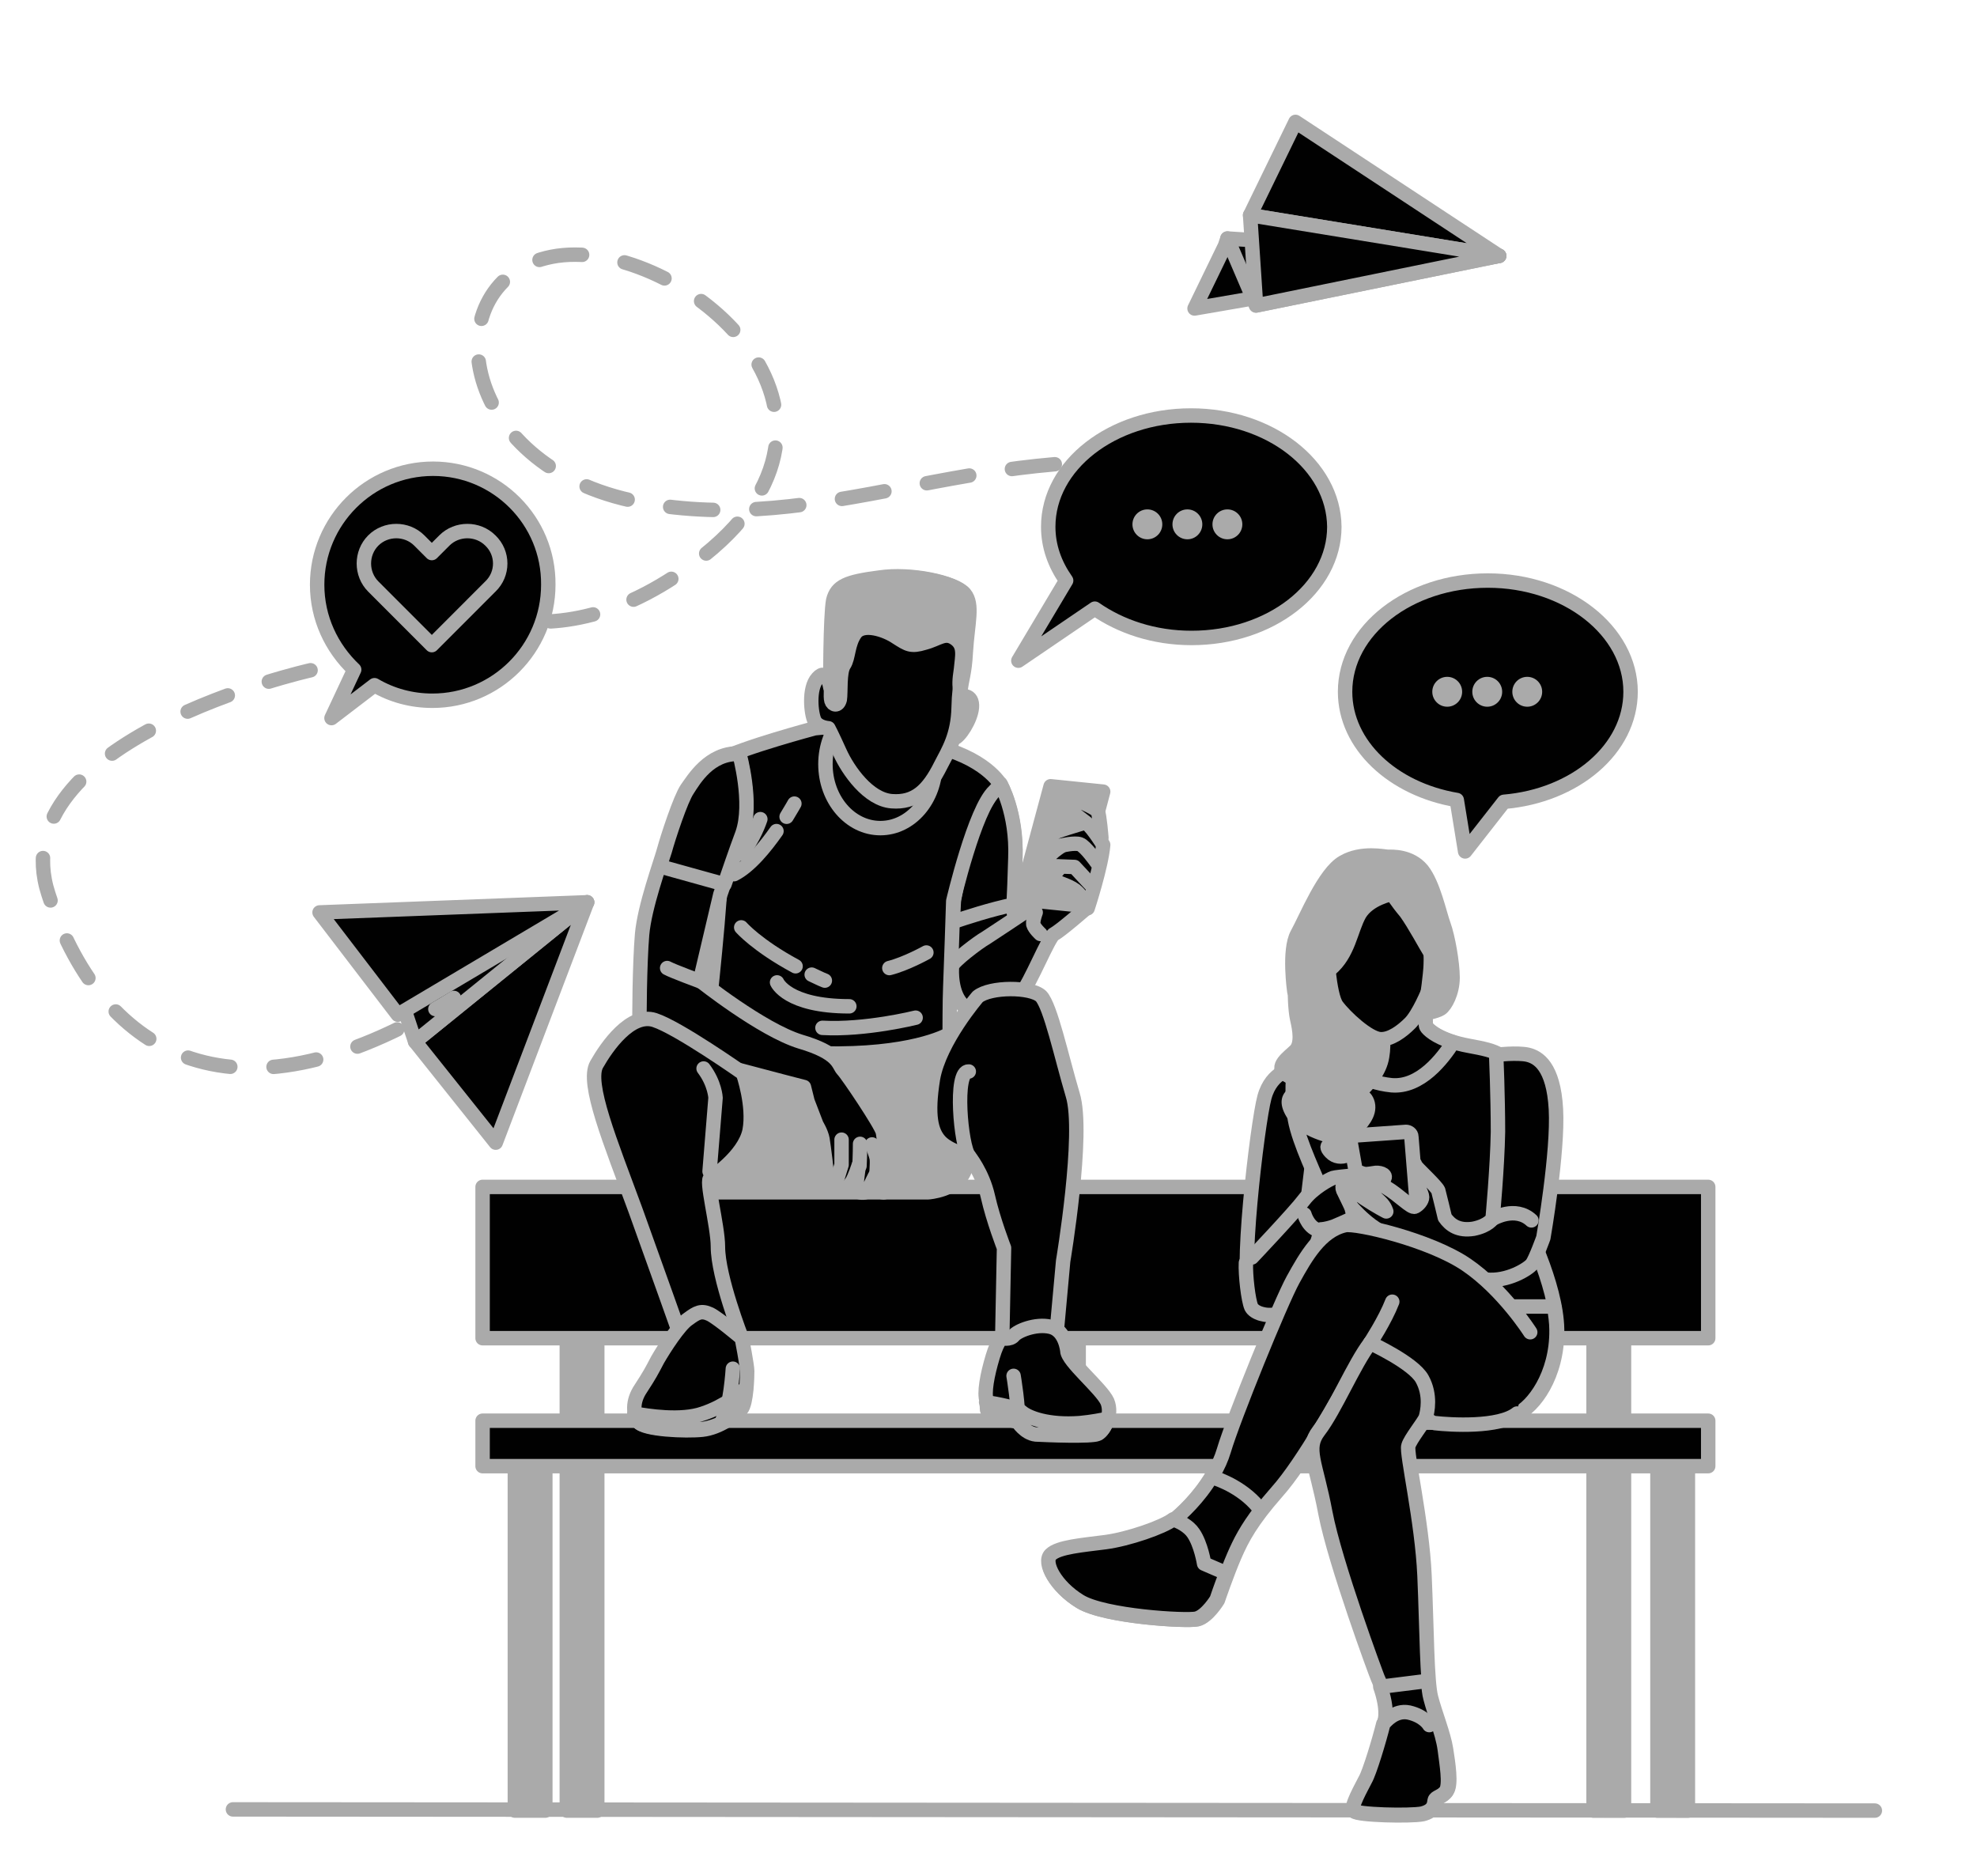
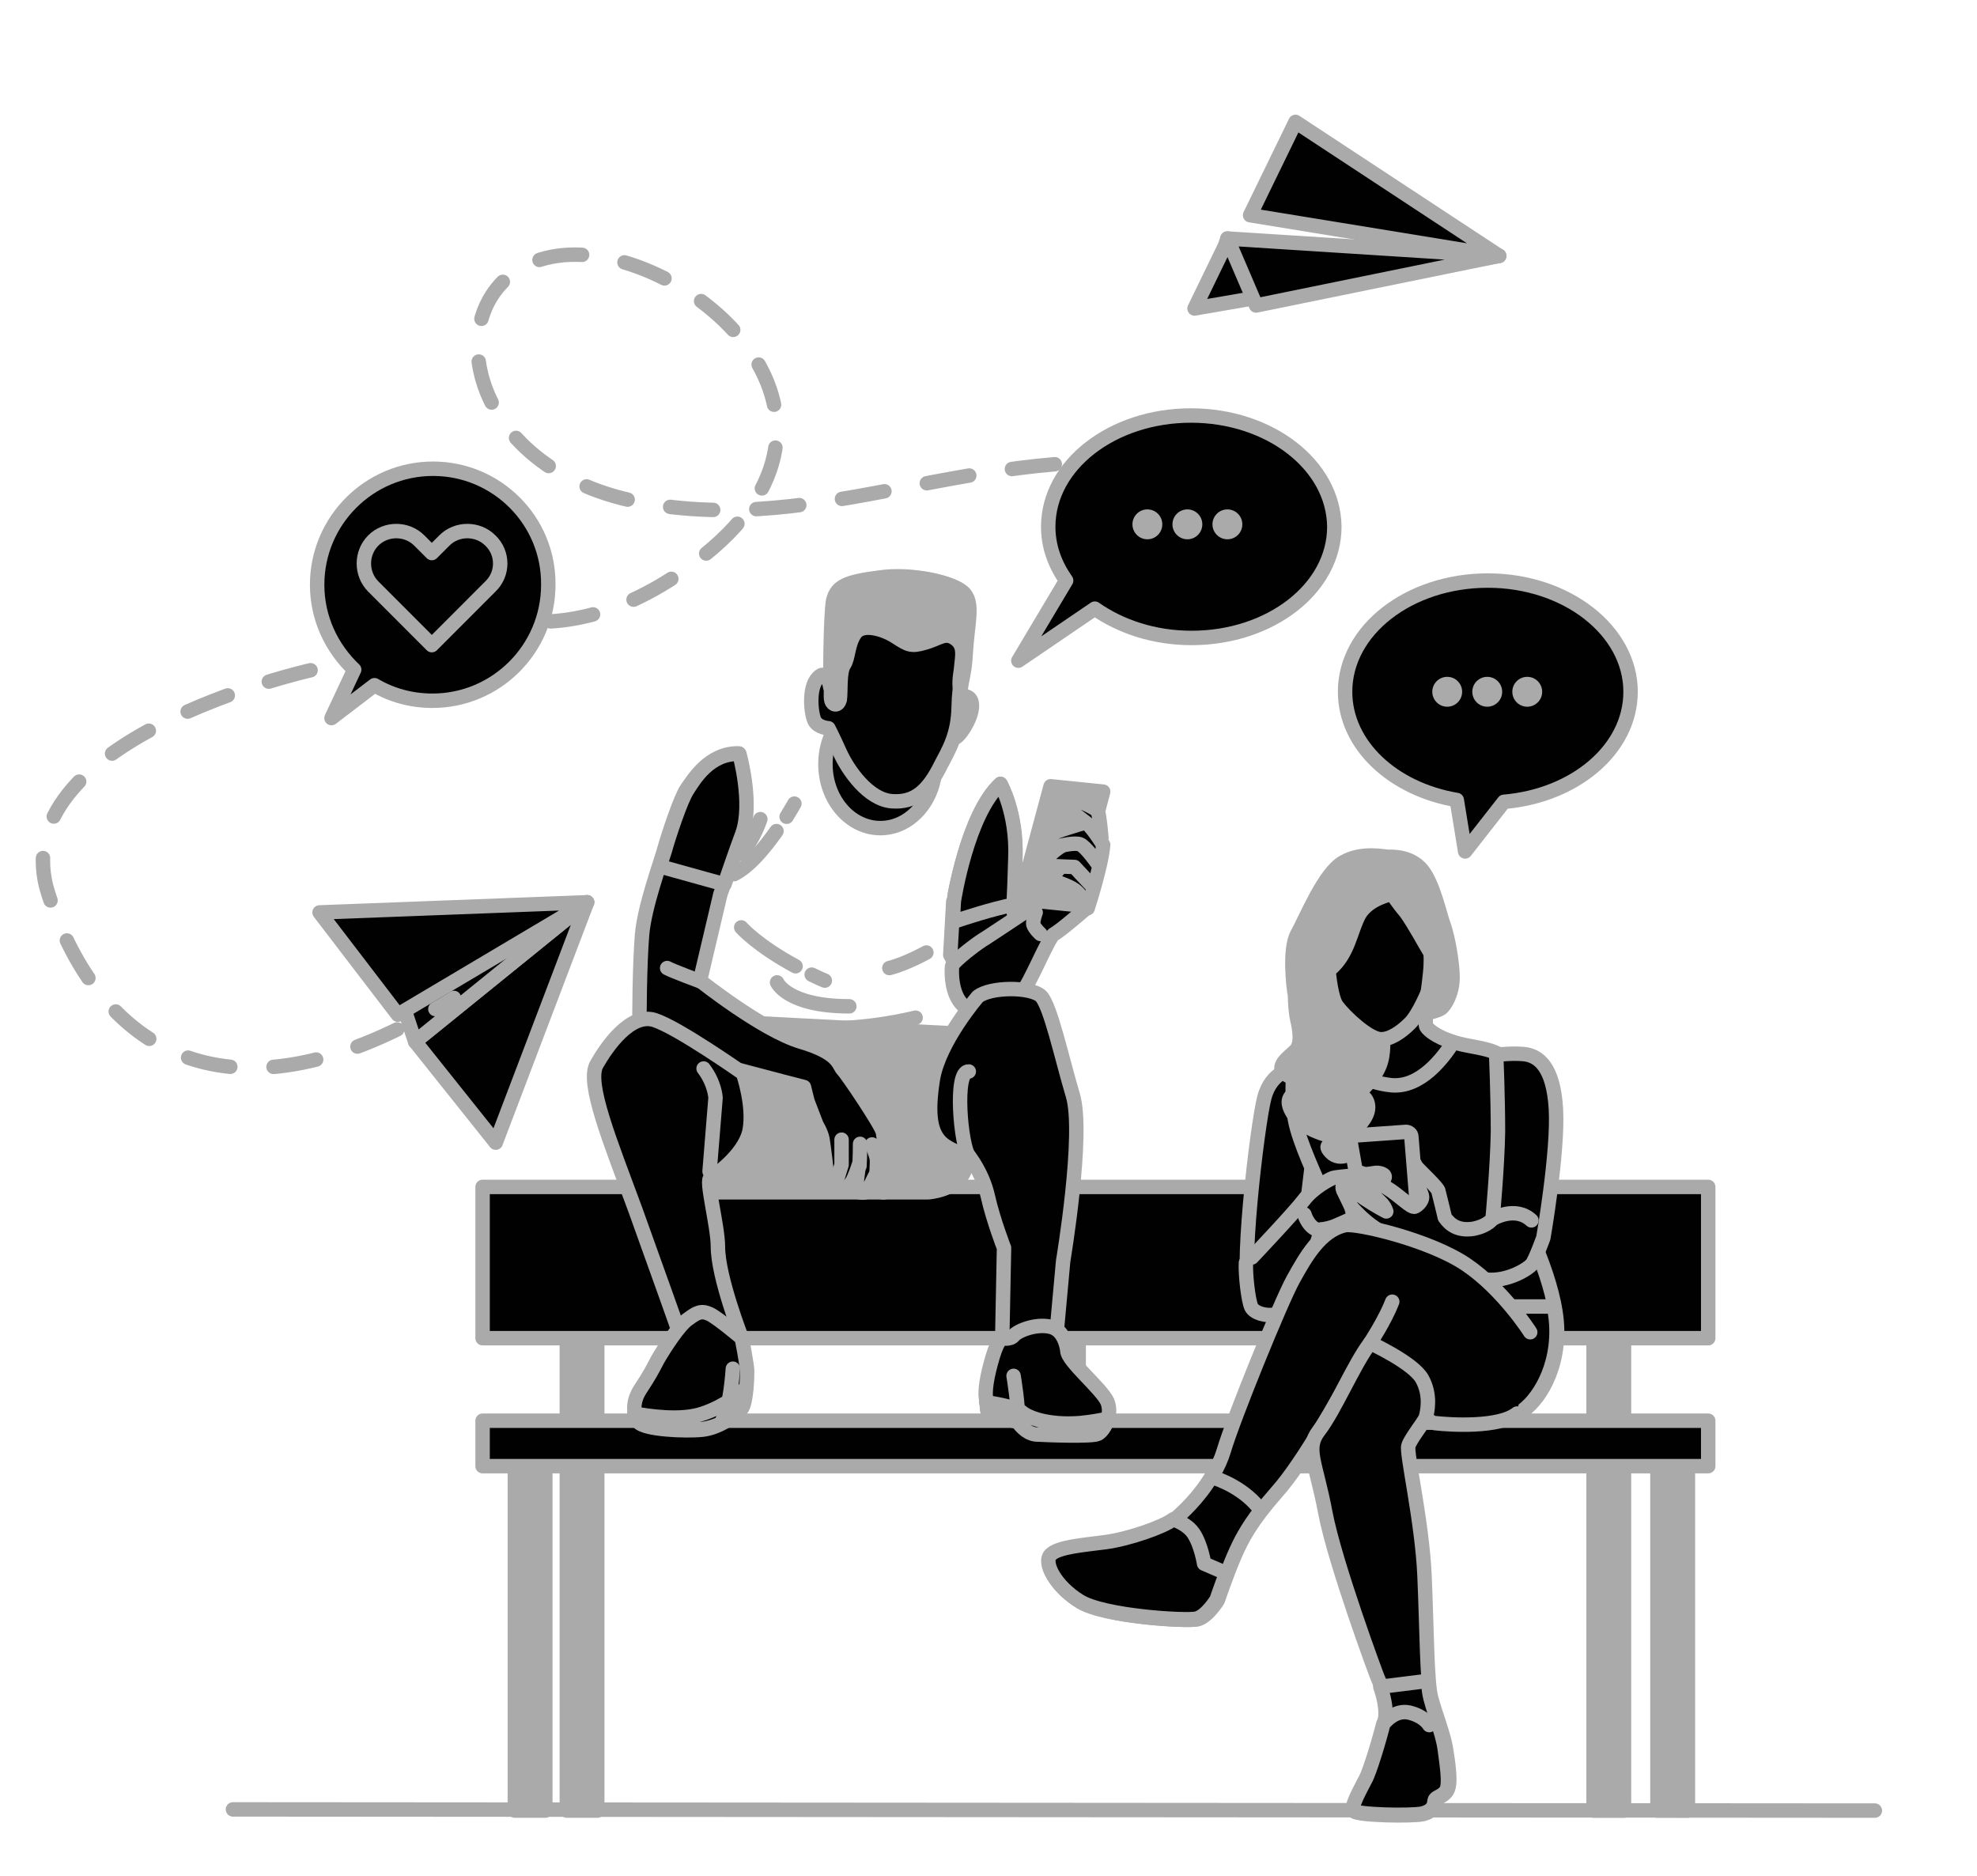
<svg xmlns="http://www.w3.org/2000/svg" width="137" height="130" viewBox="0 0 137 130" fill="none">
  <path d="M16.142 125.371L129.922 125.453" stroke="#AAAAAA" stroke-miterlimit="10" stroke-linecap="round" stroke-linejoin="round" />
  <path d="M85.055 16.526L84.889 17.023L82.778 21.374L103.887 17.728" fill="#010101" />
  <path d="M85.055 16.526L84.889 17.023L82.778 21.374L103.887 17.728" stroke="#AAAAAA" stroke-miterlimit="10" stroke-linecap="round" stroke-linejoin="round" />
  <path d="M87.041 21.167L85.055 16.526L103.887 17.728L87.041 21.167Z" fill="#010101" stroke="#AAAAAA" stroke-miterlimit="10" stroke-linecap="round" stroke-linejoin="round" />
  <path d="M103.887 17.728L89.774 8.447L86.628 14.91L103.887 17.728Z" fill="#010101" stroke="#AAAAAA" stroke-miterlimit="10" stroke-linecap="round" stroke-linejoin="round" />
-   <path d="M103.887 17.728L87.042 21.167L86.628 14.91L103.887 17.728Z" fill="#010101" stroke="#AAAAAA" stroke-miterlimit="10" stroke-linecap="round" stroke-linejoin="round" />
  <path d="M26.705 38.54C26.705 38.54 26.769 38.604 26.866 38.717" stroke="#AAAAAA" stroke-linecap="round" stroke-linejoin="round" />
  <path d="M27.219 39.054C29.32 40.997 37.678 47.389 48.828 38.444C61.758 28.069 46.47 16.186 38.24 17.791C30.01 19.397 31.406 32.341 44.336 34.798C57.138 37.239 67.421 30.559 82.132 32.277" stroke="#AAAAAA" stroke-linecap="round" stroke-linejoin="round" stroke-dasharray="2.99 2.99" />
  <path d="M82.372 32.309C82.452 32.325 82.532 32.325 82.613 32.341" stroke="#AAAAAA" stroke-linecap="round" stroke-linejoin="round" />
  <path d="M34.353 79.173L28.766 72.171L40.686 62.517L34.353 79.173Z" fill="#010101" stroke="#AAAAAA" stroke-miterlimit="10" stroke-linecap="round" stroke-linejoin="round" />
  <path d="M28.766 72.171L27.896 69.561L40.686 62.517L28.766 72.171Z" fill="#010101" stroke="#AAAAAA" stroke-miterlimit="10" stroke-linecap="round" stroke-linejoin="round" />
  <path d="M40.686 62.517L27.566 70.306L22.144 63.221L40.686 62.517Z" fill="#010101" stroke="#AAAAAA" stroke-miterlimit="10" stroke-linecap="round" stroke-linejoin="round" />
  <path d="M21.522 46.441C21.522 46.441 -0.134 51.285 3.355 61.953C6.826 72.62 15.749 78.897 31.456 69.147" stroke="#AAAAAA" stroke-miterlimit="10" stroke-linecap="round" stroke-linejoin="round" stroke-dasharray="3 3" />
  <path d="M82.531 28.79C77.067 28.79 72.639 32.229 72.639 36.497C72.639 37.864 73.094 39.107 73.88 40.226L70.569 45.778L75.867 42.173C77.647 43.416 79.965 44.203 82.572 44.203C88.036 44.203 92.465 40.764 92.465 36.497C92.423 32.229 87.994 28.79 82.531 28.79Z" fill="#010101" stroke="#AAAAAA" stroke-miterlimit="10" stroke-linecap="round" stroke-linejoin="round" />
  <path d="M79.509 37.367C80.081 37.367 80.544 36.903 80.544 36.331C80.544 35.759 80.081 35.295 79.509 35.295C78.938 35.295 78.475 35.759 78.475 36.331C78.475 36.903 78.938 37.367 79.509 37.367Z" fill="#AAAAAA" />
  <path d="M82.283 37.367C82.854 37.367 83.317 36.903 83.317 36.331C83.317 35.759 82.854 35.295 82.283 35.295C81.711 35.295 81.248 35.759 81.248 36.331C81.248 36.903 81.711 37.367 82.283 37.367Z" fill="#AAAAAA" />
  <path d="M85.055 37.367C85.627 37.367 86.09 36.903 86.09 36.331C86.09 35.759 85.627 35.295 85.055 35.295C84.484 35.295 84.02 35.759 84.02 36.331C84.02 36.903 84.484 37.367 85.055 37.367Z" fill="#AAAAAA" />
  <path d="M112.994 47.932C112.994 43.706 108.566 40.226 103.102 40.226C97.639 40.226 93.21 43.665 93.21 47.932C93.21 51.62 96.521 54.686 100.95 55.432L101.529 58.995L104.22 55.556C109.145 55.142 112.994 51.91 112.994 47.932Z" fill="#010101" stroke="#AAAAAA" stroke-miterlimit="10" stroke-linecap="round" stroke-linejoin="round" />
  <path d="M100.288 48.968C100.859 48.968 101.322 48.504 101.322 47.932C101.322 47.36 100.859 46.897 100.288 46.897C99.716 46.897 99.253 47.36 99.253 47.932C99.253 48.504 99.716 48.968 100.288 48.968Z" fill="#AAAAAA" />
  <path d="M103.061 48.968C103.633 48.968 104.096 48.504 104.096 47.932C104.096 47.36 103.633 46.897 103.061 46.897C102.49 46.897 102.026 47.36 102.026 47.932C102.026 48.504 102.49 48.968 103.061 48.968Z" fill="#AAAAAA" />
  <path d="M105.834 48.968C106.405 48.968 106.868 48.504 106.868 47.932C106.868 47.36 106.405 46.897 105.834 46.897C105.262 46.897 104.799 47.36 104.799 47.932C104.799 48.504 105.262 48.968 105.834 48.968Z" fill="#AAAAAA" />
  <path d="M30.007 32.478C25.578 32.478 21.977 36.083 21.977 40.516C21.977 42.836 22.971 44.908 24.544 46.399L22.971 49.755L25.951 47.477C27.151 48.181 28.517 48.554 29.966 48.554C34.395 48.554 37.995 44.949 37.995 40.516C38.037 36.083 34.436 32.478 30.007 32.478Z" fill="#010101" stroke="#AAAAAA" stroke-miterlimit="10" stroke-linecap="round" stroke-linejoin="round" />
  <path d="M33.98 37.45C33.111 36.58 31.662 36.58 30.793 37.45L29.924 38.32L29.055 37.45C28.186 36.58 26.737 36.58 25.868 37.45C24.998 38.32 24.998 39.77 25.868 40.64L29.924 44.7L33.98 40.64C34.891 39.77 34.891 38.32 33.98 37.45Z" fill="#010101" stroke="#AAAAAA" stroke-miterlimit="10" stroke-linecap="round" stroke-linejoin="round" />
  <path d="M112.539 90.028H110.428V125.454H112.539V90.028Z" fill="#AAAAAA" stroke="#AAAAAA" stroke-miterlimit="10" stroke-linecap="round" stroke-linejoin="round" />
  <path d="M41.389 90.028H39.278V125.454H41.389V90.028Z" fill="#AAAAAA" stroke="#AAAAAA" stroke-miterlimit="10" stroke-linecap="round" stroke-linejoin="round" />
  <path d="M74.749 90.028H72.639V101.174H74.749V90.028Z" fill="#AAAAAA" stroke="#AAAAAA" stroke-miterlimit="10" stroke-linecap="round" stroke-linejoin="round" />
  <path d="M118.374 98.439H33.442V101.588H118.374V98.439Z" fill="#010101" stroke="#AAAAAA" stroke-miterlimit="10" stroke-linecap="round" stroke-linejoin="round" />
  <path d="M118.374 82.239H33.442V92.722H118.374V82.239Z" fill="#010101" stroke="#AAAAAA" stroke-miterlimit="10" stroke-linecap="round" stroke-linejoin="round" />
  <path d="M116.967 101.671H114.856V125.454H116.967V101.671Z" fill="#AAAAAA" stroke="#AAAAAA" stroke-miterlimit="10" stroke-linecap="round" stroke-linejoin="round" />
  <path d="M37.789 101.671H35.678V125.454H37.789V101.671Z" fill="#AAAAAA" stroke="#AAAAAA" stroke-miterlimit="10" stroke-linecap="round" stroke-linejoin="round" />
  <path d="M89.609 74.035C89.609 74.035 88.118 74.201 87.622 76.024C87.125 77.847 85.801 89.117 86.711 89.697C87.622 90.319 89.898 88.744 90.064 87.584C90.229 86.424 91.016 79.836 91.016 79.836C91.016 79.836 90.519 73.58 89.609 74.035Z" fill="#010101" stroke="#AAAAAA" stroke-miterlimit="10" stroke-linecap="round" stroke-linejoin="round" />
  <path d="M98.797 67.821C98.797 67.821 98.714 70.928 98.838 71.135C98.962 71.342 99.749 72.088 101.777 72.461C103.764 72.834 104.633 73 104.964 75.03C105.295 77.019 105.171 83.938 105.378 84.228C105.585 84.518 107.861 88.951 107.903 92.142C107.944 95.332 106.288 97.487 105.129 97.984C104.012 98.481 102.481 98.564 102.108 98.564C101.736 98.564 91.678 98.564 91.678 98.564C91.678 98.564 90.974 95.249 91.512 92.556C92.05 89.822 92.63 87.294 92.506 86.921C92.382 86.548 92.092 83.897 91.678 82.778C91.264 81.659 90.022 79.173 89.733 77.557C89.443 75.941 89.65 74.077 89.65 74.077C89.65 74.077 93.168 73.746 93.706 73.041C94.244 72.337 93.499 69.644 93.499 69.644L98.797 67.821Z" fill="#010101" stroke="#AAAAAA" stroke-miterlimit="10" stroke-linecap="round" stroke-linejoin="round" />
  <path d="M92.795 73.456C93.292 73.994 94.409 74.989 96.437 75.196C98.424 75.361 99.955 73.373 100.7 72.213C99.459 71.84 98.921 71.301 98.838 71.135C98.714 70.928 98.796 67.821 98.796 67.821L93.457 69.602C93.457 69.602 94.202 72.295 93.664 73C93.499 73.165 93.209 73.331 92.795 73.456Z" fill="#010101" stroke="#AAAAAA" stroke-miterlimit="10" stroke-linecap="round" stroke-linejoin="round" />
  <path d="M89.733 68.691C89.733 68.691 89.733 69.933 89.898 70.638C90.064 71.342 90.23 72.337 89.774 72.792C89.319 73.248 88.284 73.911 89.112 74.45C89.94 74.988 90.85 74.823 90.643 75.278C90.436 75.734 88.657 75.568 89.567 77.102C90.478 78.635 92.837 78.676 92.713 79.049C92.589 79.422 91.554 79.132 92.216 79.836C92.879 80.54 93.996 79.836 93.748 79.463C93.499 79.09 93.334 78.842 93.831 78.344C94.327 77.847 94.948 77.184 94.782 76.48C94.617 75.776 93.955 75.941 94.41 75.486C94.865 75.03 95.61 74.243 95.776 73.207C95.941 72.212 95.859 71.342 95.031 70.597C94.203 69.892 92.879 68.4 92.837 67.075C92.837 67.075 92.465 65.583 92.672 64.05C92.63 64.174 90.064 66.619 89.733 68.691Z" fill="#AAAAAA" stroke="#AAAAAA" stroke-miterlimit="10" stroke-linecap="round" stroke-linejoin="round" />
  <path d="M93.706 60.694C93.706 60.694 91.678 62.517 91.802 64.216C91.927 65.915 92.092 68.939 92.63 69.685C93.21 70.472 94.824 71.964 95.652 72.005C96.355 72.047 97.142 71.467 97.721 70.887C98.3 70.306 98.963 68.732 99.087 68.401C99.211 68.069 99.211 64.174 99.087 63.387C98.963 62.6 96.686 60.86 95.859 60.653C95.031 60.487 93.706 60.694 93.706 60.694Z" fill="#010101" stroke="#AAAAAA" stroke-miterlimit="10" stroke-linecap="round" stroke-linejoin="round" />
  <path d="M96.48 61.937C96.48 61.937 94.865 62.227 94.203 63.346C93.582 64.464 93.458 66.08 92.175 67.157C90.892 68.235 89.692 68.691 89.692 68.691C89.692 68.691 89.278 65.832 89.899 64.713C90.52 63.594 91.761 60.487 93.086 59.741C94.369 58.995 95.942 59.368 96.19 59.368C96.438 59.368 97.721 59.285 98.549 60.28C99.336 61.274 99.749 63.304 100.039 64.091C100.329 64.879 100.66 66.702 100.66 67.738C100.66 68.773 100.163 69.685 99.832 69.892C99.501 70.099 98.715 70.224 98.715 70.224C98.715 70.224 99.377 66.412 99.087 65.956C98.797 65.5 98.052 64.091 97.432 63.221C96.769 62.434 96.48 61.937 96.48 61.937Z" fill="#AAAAAA" stroke="#AAAAAA" stroke-miterlimit="10" stroke-linecap="round" stroke-linejoin="round" />
  <path d="M93.582 79.09L94.368 83.523L96.355 84.891H98.3L97.803 78.759C97.803 78.552 97.596 78.427 97.431 78.427L93.913 78.676C93.706 78.676 93.54 78.883 93.582 79.09Z" fill="#010101" stroke="#AAAAAA" stroke-miterlimit="10" stroke-linecap="round" stroke-linejoin="round" />
  <path d="M86.752 87.128C86.752 87.128 89.732 83.979 90.353 83.151C90.974 82.322 92.133 81.701 92.381 81.618C92.63 81.535 94.823 81.369 95.196 81.286C95.568 81.203 96.065 81.369 95.941 81.618C95.817 81.908 95.61 82.032 95.03 82.073C94.451 82.156 94.244 81.991 94.244 81.991C94.244 81.991 94.782 83.689 94.699 83.855C94.616 84.062 93.043 84.725 92.464 84.974C91.885 85.181 91.553 85.181 91.553 85.181C91.553 85.181 90.808 87.791 90.353 88.744C89.898 89.656 89.153 90.899 88.449 91.064C87.746 91.23 86.918 90.981 86.711 90.567C86.504 90.111 86.297 88.33 86.338 87.501" fill="#010101" />
  <path d="M86.752 87.128C86.752 87.128 89.732 83.979 90.353 83.151C90.974 82.322 92.133 81.701 92.381 81.618C92.63 81.535 94.823 81.369 95.196 81.286C95.568 81.203 96.065 81.369 95.941 81.618C95.817 81.908 95.61 82.032 95.03 82.073C94.451 82.156 94.244 81.991 94.244 81.991C94.244 81.991 94.782 83.689 94.699 83.855C94.616 84.062 93.043 84.725 92.464 84.974C91.885 85.181 91.553 85.181 91.553 85.181C91.553 85.181 90.808 87.791 90.353 88.744C89.898 89.656 89.153 90.899 88.449 91.064C87.746 91.23 86.918 90.981 86.711 90.567C86.504 90.111 86.297 88.33 86.338 87.501" stroke="#AAAAAA" stroke-miterlimit="10" stroke-linecap="round" stroke-linejoin="round" />
  <path d="M91.512 85.264C90.684 85.181 90.394 84.145 90.394 84.145" stroke="#AAAAAA" stroke-miterlimit="10" stroke-linecap="round" stroke-linejoin="round" />
  <path d="M100.121 84.352C100.121 84.352 99.749 82.778 99.666 82.488C99.542 82.198 98.341 81.079 98.176 80.872C98.01 80.665 98.052 80.665 98.052 80.665L98.134 81.99C98.134 81.99 98.548 82.695 98.548 82.944C98.548 83.192 98.3 83.482 98.052 83.606C97.803 83.731 96.975 82.819 96.065 82.281C95.154 81.742 94.202 81.038 93.995 81.286C93.83 81.535 93.83 81.701 94.244 82.032C94.658 82.363 95.734 83.316 95.858 83.524C95.982 83.689 96.065 83.938 96.065 83.938C96.065 83.938 95.403 83.606 94.533 83.026C93.664 82.446 93.499 82.032 93.292 82.032C93.126 82.032 92.878 82.156 93.168 82.653C93.416 83.151 93.664 83.689 93.664 83.689C93.664 83.689 93.788 84.394 94.078 84.767C94.409 85.139 95.651 86.258 96.686 86.631C97.679 87.045 101.487 88.496 102.977 88.661C104.467 88.827 105.916 87.915 106.164 87.584C106.412 87.252 106.95 85.761 106.95 85.761C106.95 85.761 107.985 79.836 107.82 76.853C107.654 73.87 106.578 73.248 105.874 73.082C105.171 72.917 103.681 73.082 103.681 73.082C103.681 73.082 103.805 75.941 103.805 78.427C103.763 80.872 103.432 84.435 103.432 84.435C103.432 84.435 103.142 84.932 102.108 85.139C101.073 85.305 100.494 84.891 100.121 84.352Z" fill="#010101" stroke="#AAAAAA" stroke-miterlimit="10" stroke-linecap="round" stroke-linejoin="round" />
  <path d="M103.474 84.435C103.474 84.435 105.005 83.524 106.123 84.559" stroke="#AAAAAA" stroke-miterlimit="10" stroke-linecap="round" stroke-linejoin="round" />
  <path d="M93.664 83.648C93.664 83.648 94.492 84.601 95.361 85.139" stroke="#AAAAAA" stroke-miterlimit="10" stroke-linecap="round" stroke-linejoin="round" />
  <path d="M91.471 92.556C90.933 95.29 91.637 98.564 91.637 98.564C91.637 98.564 101.694 98.564 102.067 98.564C102.439 98.564 103.93 98.481 105.088 97.984C106.206 97.486 107.903 95.29 107.862 92.141C107.862 91.644 107.779 91.064 107.696 90.526H91.885C91.761 91.147 91.595 91.81 91.471 92.556Z" fill="#010101" stroke="#AAAAAA" stroke-miterlimit="10" stroke-linecap="round" stroke-linejoin="round" />
  <path d="M106.04 92.308C106.04 92.308 104.178 89.366 101.612 87.626C99.045 85.885 93.954 84.725 93.21 84.891C91.513 85.264 90.478 87.087 89.609 88.661C88.739 90.236 85.47 98.274 84.807 100.511C84.145 102.749 82.076 104.779 81.372 105.317C80.668 105.856 78.268 106.685 76.695 106.892C75.122 107.099 73.425 107.223 72.887 107.762C72.349 108.301 73.218 109.958 74.915 110.994C76.612 112.03 82.283 112.361 82.986 112.195C83.69 112.03 84.394 110.869 84.394 110.869C84.394 110.869 85.014 109.046 85.552 107.803C86.091 106.56 86.711 105.4 88.491 103.37C90.312 101.34 92.878 96.658 93.623 95.374C94.368 94.13 94.989 93.012 94.989 93.012C94.989 93.012 98.3 98.481 99.418 98.605C100.494 98.73 103.888 98.937 105.13 97.942" fill="#010101" />
  <path d="M106.04 92.308C106.04 92.308 104.178 89.366 101.612 87.626C99.045 85.885 93.954 84.725 93.21 84.891C91.513 85.264 90.478 87.087 89.609 88.661C88.739 90.236 85.47 98.274 84.807 100.511C84.145 102.749 82.076 104.779 81.372 105.317C80.668 105.856 78.268 106.685 76.695 106.892C75.122 107.099 73.425 107.223 72.887 107.762C72.349 108.301 73.218 109.958 74.915 110.994C76.612 112.03 82.283 112.361 82.986 112.195C83.69 112.03 84.394 110.869 84.394 110.869C84.394 110.869 85.014 109.046 85.552 107.803C86.091 106.56 86.711 105.4 88.491 103.37C90.312 101.34 92.878 96.658 93.623 95.374C94.368 94.13 94.989 93.012 94.989 93.012C94.989 93.012 98.3 98.481 99.418 98.605C100.494 98.73 103.888 98.937 105.13 97.942" stroke="#AAAAAA" stroke-miterlimit="10" stroke-linecap="round" stroke-linejoin="round" />
  <path d="M94.947 93.053C94.947 93.053 95.982 91.479 96.479 90.194" stroke="#AAAAAA" stroke-miterlimit="10" stroke-linecap="round" stroke-linejoin="round" />
  <path d="M83.938 102.334C83.068 103.784 81.868 104.903 81.33 105.317C80.626 105.856 78.226 106.685 76.653 106.892C75.08 107.099 73.383 107.223 72.845 107.762C72.307 108.301 73.176 109.958 74.873 110.994C76.57 112.03 82.241 112.361 82.944 112.195C83.648 112.03 84.352 110.869 84.352 110.869C84.352 110.869 84.972 109.046 85.51 107.803C85.924 106.85 86.38 105.939 87.373 104.654C86.297 103.163 84.517 102.5 83.938 102.334Z" fill="#010101" stroke="#AAAAAA" stroke-miterlimit="10" stroke-linecap="round" stroke-linejoin="round" />
  <path d="M83.441 108.342C83.441 108.342 83.234 107.016 82.696 106.229C82.365 105.732 81.703 105.4 81.289 105.276C80.585 105.815 78.185 106.643 76.612 106.851C75.039 107.058 73.342 107.182 72.804 107.721C72.266 108.259 73.135 109.917 74.832 110.952C76.529 111.988 82.2 112.32 82.903 112.154C83.607 111.988 84.311 110.828 84.311 110.828C84.311 110.828 84.6 109.958 84.973 109.005L83.441 108.342Z" fill="#010101" stroke="#AAAAAA" stroke-miterlimit="10" stroke-linecap="round" stroke-linejoin="round" />
  <path d="M94.948 93.053C94.948 93.053 97.928 94.421 98.548 95.539C99.169 96.658 98.921 97.818 98.797 98.232C98.631 98.605 97.721 99.724 97.597 100.18C97.431 100.635 98.548 105.4 98.714 109.171C98.879 112.983 98.879 116.504 99.169 117.623C99.459 118.742 100.038 120.15 100.204 121.186C100.37 122.222 100.577 123.631 100.287 124.045C99.997 124.501 99.542 124.501 99.5 124.708C99.459 124.957 99.459 125.454 98.631 125.62C97.803 125.785 94.078 125.702 93.871 125.412C93.664 125.122 94.409 123.838 94.699 123.258C94.989 122.678 95.817 120.026 96.024 119.032C96.231 117.996 95.568 116.463 95.486 116.297C95.403 116.131 92.505 108.301 91.843 104.82C91.181 101.298 90.436 100.387 91.388 99.144C92.505 97.694 93.83 94.503 94.948 93.053Z" fill="#010101" stroke="#AAAAAA" stroke-miterlimit="10" stroke-linecap="round" stroke-linejoin="round" />
  <path d="M99.128 117.664C99.045 117.374 99.004 116.96 98.962 116.463L95.651 116.877C95.858 117.457 96.106 118.41 95.982 119.115C95.775 120.15 94.947 122.761 94.657 123.341C94.368 123.921 93.623 125.205 93.83 125.495C94.037 125.785 97.762 125.868 98.59 125.702C99.417 125.495 99.417 125.04 99.459 124.791C99.5 124.542 99.955 124.542 100.245 124.128C100.535 123.672 100.287 122.264 100.162 121.269C99.997 120.192 99.417 118.783 99.128 117.664Z" fill="#010101" stroke="#AAAAAA" stroke-miterlimit="10" stroke-linecap="round" stroke-linejoin="round" />
  <path d="M99.583 119.198L99.045 119.529C99.045 119.529 98.714 118.908 97.638 118.659C96.645 118.452 95.982 119.322 95.858 119.446C95.569 120.606 94.906 122.802 94.617 123.299C94.327 123.88 93.582 125.164 93.789 125.454C93.996 125.744 97.721 125.827 98.549 125.661C99.376 125.454 99.376 124.998 99.418 124.75C99.459 124.501 99.914 124.501 100.204 124.087C100.494 123.631 100.246 122.222 100.121 121.228C100.039 120.606 99.832 119.902 99.583 119.198Z" fill="#010101" stroke="#AAAAAA" stroke-miterlimit="10" stroke-linecap="round" stroke-linejoin="round" />
  <path d="M49.088 82.612H64.319C64.319 82.612 66.306 82.488 66.844 81.12C67.382 79.753 68.375 77.806 67.961 75.693C67.547 73.621 65.809 71.591 65.809 71.591L49.088 70.721C49.088 70.721 47.308 71.798 46.935 74.988C46.563 78.261 47.018 81.203 49.088 82.612Z" fill="#AAAAAA" stroke="#AAAAAA" stroke-miterlimit="10" stroke-linecap="round" stroke-linejoin="round" />
  <path d="M69.327 54.313C69.327 54.313 70.445 56.302 70.362 59.451C70.238 62.6 70.238 63.18 70.238 63.18C70.238 63.18 70.859 65.376 70.569 66.826C70.279 68.235 68.624 71.218 68.624 71.218L65.851 66.163L66.058 62.475C66.099 62.434 67.01 56.468 69.327 54.313Z" fill="#010101" stroke="#AAAAAA" stroke-miterlimit="10" stroke-linecap="round" stroke-linejoin="round" />
  <path d="M66.099 62.434L66.017 63.884C66.886 63.594 68.624 63.014 70.238 62.683C70.28 61.937 70.321 60.86 70.362 59.451C70.487 56.302 69.328 54.313 69.328 54.313C67.01 56.468 66.099 62.434 66.099 62.434Z" fill="#010101" stroke="#AAAAAA" stroke-miterlimit="10" stroke-linecap="round" stroke-linejoin="round" />
-   <path d="M56.456 50.46C56.456 50.46 51.489 51.786 49.958 52.615C48.426 53.485 49.751 59.12 49.916 60.238C50.082 61.357 49.047 70.762 49.047 70.762C49.047 70.762 52.524 73.041 58.111 73C63.699 72.958 65.81 71.632 65.81 71.632C65.81 71.632 65.81 69.229 65.851 68.4C65.892 67.53 66.058 62.434 66.058 62.434C66.058 62.434 67.548 56.053 68.914 54.81L69.328 54.355C69.328 54.355 68.293 52.449 64.444 51.62C60.553 50.791 58.98 50.17 56.456 50.46Z" fill="#010101" stroke="#AAAAAA" stroke-miterlimit="10" stroke-linecap="round" stroke-linejoin="round" />
  <path d="M61.008 57.379C63.111 57.379 64.816 55.395 64.816 52.946C64.816 50.498 63.111 48.513 61.008 48.513C58.905 48.513 57.2 50.498 57.2 52.946C57.2 55.395 58.905 57.379 61.008 57.379Z" fill="#010101" stroke="#AAAAAA" stroke-miterlimit="10" stroke-linecap="round" stroke-linejoin="round" />
  <path d="M51.199 52.2C51.199 52.2 52.151 55.598 51.406 57.711C50.661 59.824 49.916 61.978 49.916 61.978L48.509 67.945C48.509 67.945 52.772 71.342 55.462 72.171C58.153 72.958 58.07 73.745 58.401 74.118C58.732 74.45 61.091 77.972 61.174 78.427C61.298 78.883 61.505 82.073 61.422 82.405C61.34 82.736 61.133 82.612 60.967 82.529C60.801 82.446 60.636 81.659 60.677 81.452C60.719 81.245 60.264 82.281 60.139 82.488C60.015 82.695 59.601 82.653 59.477 82.571C59.353 82.488 59.353 81.99 59.394 81.659C59.436 81.328 59.518 80.706 59.518 80.706C59.518 80.706 59.229 81.618 59.022 81.908C58.815 82.198 58.649 82.446 58.401 82.529C58.153 82.612 57.697 82.57 57.822 82.239C57.946 81.908 57.325 82.322 57.325 81.825C57.325 81.328 57.077 79.422 56.994 78.924C56.911 78.469 56.58 77.93 56.58 77.93L55.959 76.314L55.711 75.32C55.711 75.32 46.191 72.875 45.28 72.419C44.37 72.005 44.37 71.342 44.328 71.052C44.287 70.762 44.328 66.702 44.494 64.754C44.66 62.807 45.777 59.782 46.025 58.871C46.274 57.959 47.143 55.308 47.598 54.645C48.053 54.023 49.13 52.159 51.199 52.2Z" fill="#010101" stroke="#AAAAAA" stroke-miterlimit="10" stroke-linecap="round" stroke-linejoin="round" />
  <path d="M48.509 67.986C48.509 67.986 46.605 67.282 46.232 67.075" stroke="#AAAAAA" stroke-miterlimit="10" stroke-linecap="round" stroke-linejoin="round" />
  <path d="M57.821 82.322L58.318 80.706V78.966" fill="#010101" />
  <path d="M57.821 82.322L58.318 80.706V78.966" stroke="#AAAAAA" stroke-miterlimit="10" stroke-linecap="round" stroke-linejoin="round" />
  <path d="M59.56 80.789C59.56 80.789 59.601 79.919 59.601 79.256L59.56 80.789Z" fill="#010101" />
  <path d="M59.56 80.789C59.56 80.789 59.601 79.919 59.601 79.256" stroke="#AAAAAA" stroke-miterlimit="10" stroke-linecap="round" stroke-linejoin="round" />
  <path d="M60.718 81.535C60.718 81.535 60.801 80.582 60.76 80.292C60.718 80.002 60.429 79.297 60.429 79.297" fill="#010101" />
  <path d="M60.718 81.535C60.718 81.535 60.801 80.582 60.76 80.292C60.718 80.002 60.429 79.297 60.429 79.297" stroke="#AAAAAA" stroke-miterlimit="10" stroke-linecap="round" stroke-linejoin="round" />
  <path d="M51.489 74.367C51.489 74.367 47.019 71.218 45.363 70.679C43.707 70.141 42.052 72.502 41.348 73.746C40.603 75.03 42.3 79.132 44.038 83.855C45.694 88.454 47.06 92.308 47.06 92.308L51.406 92.722C51.406 92.722 49.75 88.496 49.75 86.382C49.75 84.932 48.84 81.618 49.254 81.618C49.254 81.618 51.571 80.126 51.944 78.344C52.275 76.604 51.489 74.367 51.489 74.367Z" fill="#010101" stroke="#AAAAAA" stroke-miterlimit="10" stroke-linecap="round" stroke-linejoin="round" />
  <path d="M49.171 81.162L49.585 76.066C49.585 76.066 49.543 75.071 48.757 74.035" stroke="#AAAAAA" stroke-miterlimit="10" stroke-linecap="round" stroke-linejoin="round" />
  <path d="M75.329 62.89C75.329 62.89 73.425 64.547 73.053 64.713C72.68 64.879 71.356 68.235 70.776 68.815C69.41 70.099 67.051 69.933 66.72 69.643C65.892 68.856 65.934 67.282 65.975 66.95C66.016 66.619 67.838 65.251 68.293 65.003C68.748 64.713 70.859 63.304 70.859 63.304L71.439 61.937L74.046 61.15L75.329 62.89Z" fill="#010101" stroke="#AAAAAA" stroke-miterlimit="10" stroke-linecap="round" stroke-linejoin="round" />
  <path d="M74.377 62.683L70.693 62.31L72.804 54.479L76.447 54.852L74.377 62.683Z" fill="#AAAAAA" stroke="#AAAAAA" stroke-miterlimit="10" stroke-linecap="round" stroke-linejoin="round" />
  <path d="M71.77 63.221C71.77 63.221 71.563 63.76 71.604 64.05C71.687 64.34 72.101 64.713 72.101 64.713" fill="#010101" />
  <path d="M71.77 63.221C71.77 63.221 71.563 63.76 71.604 64.05C71.687 64.34 72.101 64.713 72.101 64.713" stroke="#AAAAAA" stroke-miterlimit="10" stroke-linecap="round" stroke-linejoin="round" />
  <path d="M76.323 58.042C76.323 58.042 76.198 56.468 76.074 56.219C75.95 55.971 74.46 55.349 74.253 55.308C74.046 55.266 73.467 55.515 73.467 55.846C73.467 56.178 74.501 56.426 74.501 56.426L75.205 56.965L75.122 57.711L75.867 58.622L76.323 58.042Z" fill="#010101" stroke="#AAAAAA" stroke-miterlimit="10" stroke-linecap="round" stroke-linejoin="round" />
  <path d="M76.447 58.539C76.447 58.539 75.454 56.924 75.164 57.007C74.874 57.089 73.053 57.628 72.846 57.794C72.639 57.959 72.763 58.581 72.763 58.581L73.55 58.622C73.55 58.622 72.598 59.203 72.598 59.575C72.598 59.99 72.598 59.99 72.598 59.99C72.598 59.99 73.177 59.99 73.384 60.072C73.591 60.155 72.763 60.653 73.012 60.984C73.094 61.108 74.005 61.316 74.502 61.688C75.164 62.227 75.371 62.931 75.371 62.931C75.371 62.931 76.323 60.031 76.447 58.539Z" fill="#010101" stroke="#AAAAAA" stroke-miterlimit="10" stroke-linecap="round" stroke-linejoin="round" />
  <path d="M73.591 58.581C73.591 58.581 74.46 58.374 74.832 58.498C75.205 58.622 75.991 59.741 75.991 59.741" fill="#010101" />
  <path d="M73.591 58.581C73.591 58.581 74.46 58.374 74.832 58.498C75.205 58.622 75.991 59.741 75.991 59.741" stroke="#AAAAAA" stroke-miterlimit="10" stroke-linecap="round" stroke-linejoin="round" />
  <path d="M73.384 60.031L74.46 60.072L75.577 61.274" fill="#010101" />
  <path d="M73.384 60.031L74.46 60.072L75.577 61.274" stroke="#AAAAAA" stroke-miterlimit="10" stroke-linecap="round" stroke-linejoin="round" />
  <path d="M67.755 69.064C67.755 69.064 65.106 72.13 64.65 74.74C64.237 77.309 64.526 78.427 65.147 79.09C65.768 79.753 67.134 80.085 67.134 80.085C67.134 80.085 68.086 81.245 68.458 82.902C68.831 84.559 69.576 86.466 69.576 86.466L69.452 92.722L69.493 93.716L73.177 92.805L73.673 87.377C73.673 87.377 75.163 78.51 74.336 75.859C73.549 73.207 72.804 69.727 72.142 69.022C71.438 68.359 68.624 68.359 67.755 69.064Z" fill="#010101" stroke="#AAAAAA" stroke-miterlimit="10" stroke-linecap="round" stroke-linejoin="round" />
  <path d="M56.248 67.531C56.538 67.655 56.828 67.82 57.159 67.945" stroke="#AAAAAA" stroke-miterlimit="10" stroke-linecap="round" stroke-linejoin="round" />
  <path d="M51.364 64.257C51.364 64.257 52.44 65.5 55.131 66.951" stroke="#AAAAAA" stroke-miterlimit="10" stroke-linecap="round" stroke-linejoin="round" />
  <path d="M53.848 68.069C53.848 68.069 54.551 69.726 58.856 69.726" stroke="#AAAAAA" stroke-miterlimit="10" stroke-linecap="round" stroke-linejoin="round" />
  <path d="M64.195 65.998C64.195 65.998 62.788 66.785 61.629 67.075" stroke="#AAAAAA" stroke-miterlimit="10" stroke-linecap="round" stroke-linejoin="round" />
  <path d="M63.45 70.514C63.45 70.514 59.973 71.384 56.993 71.218" stroke="#AAAAAA" stroke-miterlimit="10" stroke-linecap="round" stroke-linejoin="round" />
  <path d="M67.134 80.085C66.596 79.463 66.099 74.16 67.134 74.243" stroke="#AAAAAA" stroke-miterlimit="10" stroke-linecap="round" stroke-linejoin="round" />
  <path d="M50.205 61.274C50.495 60.445 50.95 59.078 51.447 57.752C52.192 55.639 51.24 52.242 51.24 52.242C49.171 52.159 48.095 54.023 47.639 54.728C47.184 55.391 46.315 58.042 46.066 58.954C45.984 59.202 45.859 59.575 45.735 60.031L50.205 61.274Z" fill="#010101" stroke="#AAAAAA" stroke-miterlimit="10" stroke-linecap="round" stroke-linejoin="round" />
  <path d="M51.406 92.722C51.406 92.722 49.792 91.355 49.212 91.064C48.591 90.774 48.302 90.94 47.681 91.396C47.06 91.81 46.025 93.426 45.57 94.213C45.156 95.001 45.032 95.249 44.411 96.202C43.79 97.114 43.873 97.984 44.245 98.522C44.618 99.061 47.515 99.185 48.674 99.061C49.833 98.937 50.992 98.067 51.364 97.652C51.737 97.238 51.778 95.374 51.778 95.001C51.778 94.628 51.406 92.722 51.406 92.722Z" fill="#010101" stroke="#AAAAAA" stroke-miterlimit="10" stroke-linecap="round" stroke-linejoin="round" />
  <path d="M51.323 97.652C51.53 97.404 51.613 96.782 51.696 96.161C51.241 96.575 50.206 97.445 48.716 97.942C47.184 98.481 44.867 98.108 43.956 97.942C43.997 98.149 44.08 98.357 44.204 98.481C44.577 99.019 47.474 99.144 48.633 99.019C49.792 98.895 50.951 98.108 51.323 97.652Z" fill="#010101" stroke="#AAAAAA" stroke-miterlimit="10" stroke-linecap="round" stroke-linejoin="round" />
  <path d="M50.785 94.835C50.785 94.835 50.619 97.57 50.081 98.357" stroke="#AAAAAA" stroke-miterlimit="10" stroke-linecap="round" stroke-linejoin="round" />
  <path d="M73.963 93.592C73.963 93.592 73.839 92.183 72.805 91.934C71.77 91.686 70.487 92.224 70.238 92.556C69.99 92.846 69.452 92.722 69.452 92.722C69.452 92.722 69.162 92.763 68.79 94.006C68.417 95.249 68.169 96.534 68.376 97.072C68.541 97.611 68.252 97.694 68.79 97.942C69.328 98.191 70.57 98.481 70.57 98.481C70.57 98.481 71.066 99.268 71.811 99.351C72.556 99.392 75.702 99.517 76.116 99.309C76.53 99.061 77.109 98.025 76.737 97.114C76.323 96.202 73.963 94.296 73.963 93.592Z" fill="#010101" stroke="#AAAAAA" stroke-miterlimit="10" stroke-linecap="round" stroke-linejoin="round" />
  <path d="M74.832 98.605C72.638 98.771 71.231 98.232 70.776 97.818C70.445 97.528 69.12 97.279 68.334 97.155C68.499 97.694 68.21 97.735 68.748 97.984C69.286 98.232 70.528 98.522 70.528 98.522C70.528 98.522 71.024 99.309 71.769 99.392C72.514 99.434 75.66 99.558 76.074 99.351C76.322 99.227 76.612 98.812 76.736 98.315C76.281 98.398 75.701 98.522 74.832 98.605Z" fill="#010101" stroke="#AAAAAA" stroke-miterlimit="10" stroke-linecap="round" stroke-linejoin="round" />
  <path d="M70.238 95.332C70.238 95.332 70.611 97.528 70.528 98.522" stroke="#AAAAAA" stroke-miterlimit="10" stroke-linecap="round" stroke-linejoin="round" />
  <path d="M53.807 57.586C53.02 58.705 51.944 60.031 50.868 60.57" stroke="#AAAAAA" stroke-miterlimit="10" stroke-linecap="round" stroke-linejoin="round" />
  <path d="M55.048 55.681C55.048 55.681 54.841 56.054 54.51 56.592" stroke="#AAAAAA" stroke-miterlimit="10" stroke-linecap="round" stroke-linejoin="round" />
  <path d="M52.689 56.758C52.689 56.758 52.233 58.166 51.364 59.161" stroke="#AAAAAA" stroke-miterlimit="10" stroke-linecap="round" stroke-linejoin="round" />
  <path d="M66.348 48.305C66.348 48.305 67.218 47.974 67.342 48.72C67.466 49.465 66.721 50.75 66.266 51.081C65.81 51.371 65.728 51.04 65.728 51.04L66.348 48.305Z" fill="#010101" stroke="#AAAAAA" stroke-miterlimit="10" stroke-linecap="round" stroke-linejoin="round" />
  <path d="M57.532 47.601C57.532 47.601 57.325 46.234 56.663 46.98C56.001 47.684 56.207 49.507 56.456 49.963C56.704 50.419 57.408 50.46 57.408 50.46C57.408 50.46 57.615 50.833 58.194 52.117C58.774 53.402 60.181 55.391 61.795 55.515C63.409 55.639 64.32 54.769 65.189 53.029C65.727 51.993 66.389 50.957 66.431 49.01C66.472 47.062 66.762 47.228 66.845 45.157C66.969 43.126 67.383 41.842 66.762 41.096C66.141 40.35 63.12 39.687 60.926 40.019C58.691 40.309 57.987 40.599 57.739 41.593C57.532 42.629 57.532 47.601 57.532 47.601Z" fill="#010101" stroke="#AAAAAA" stroke-miterlimit="10" stroke-linecap="round" stroke-linejoin="round" />
  <path d="M66.555 47.933C66.638 47.021 66.845 46.731 66.927 45.198C67.052 43.168 67.465 41.883 66.845 41.138C66.224 40.392 63.202 39.729 61.009 40.06C58.774 40.35 58.07 40.64 57.822 41.635C57.615 42.505 57.573 46.234 57.573 47.311L57.615 47.394C57.615 47.394 57.532 48.264 57.615 48.554C57.697 48.844 58.07 48.968 58.194 48.471C58.277 47.974 58.153 46.565 58.484 46.068C58.815 45.571 58.732 44.618 59.27 43.872C59.808 43.126 61.34 43.624 62.126 44.162C62.913 44.659 63.12 44.825 64.071 44.535C65.023 44.286 65.479 43.748 66.182 44.245C66.886 44.742 66.679 45.447 66.596 46.358C66.472 47.187 66.472 47.435 66.555 47.933Z" fill="#AAAAAA" stroke="#AAAAAA" stroke-miterlimit="10" stroke-linecap="round" stroke-linejoin="round" />
</svg>